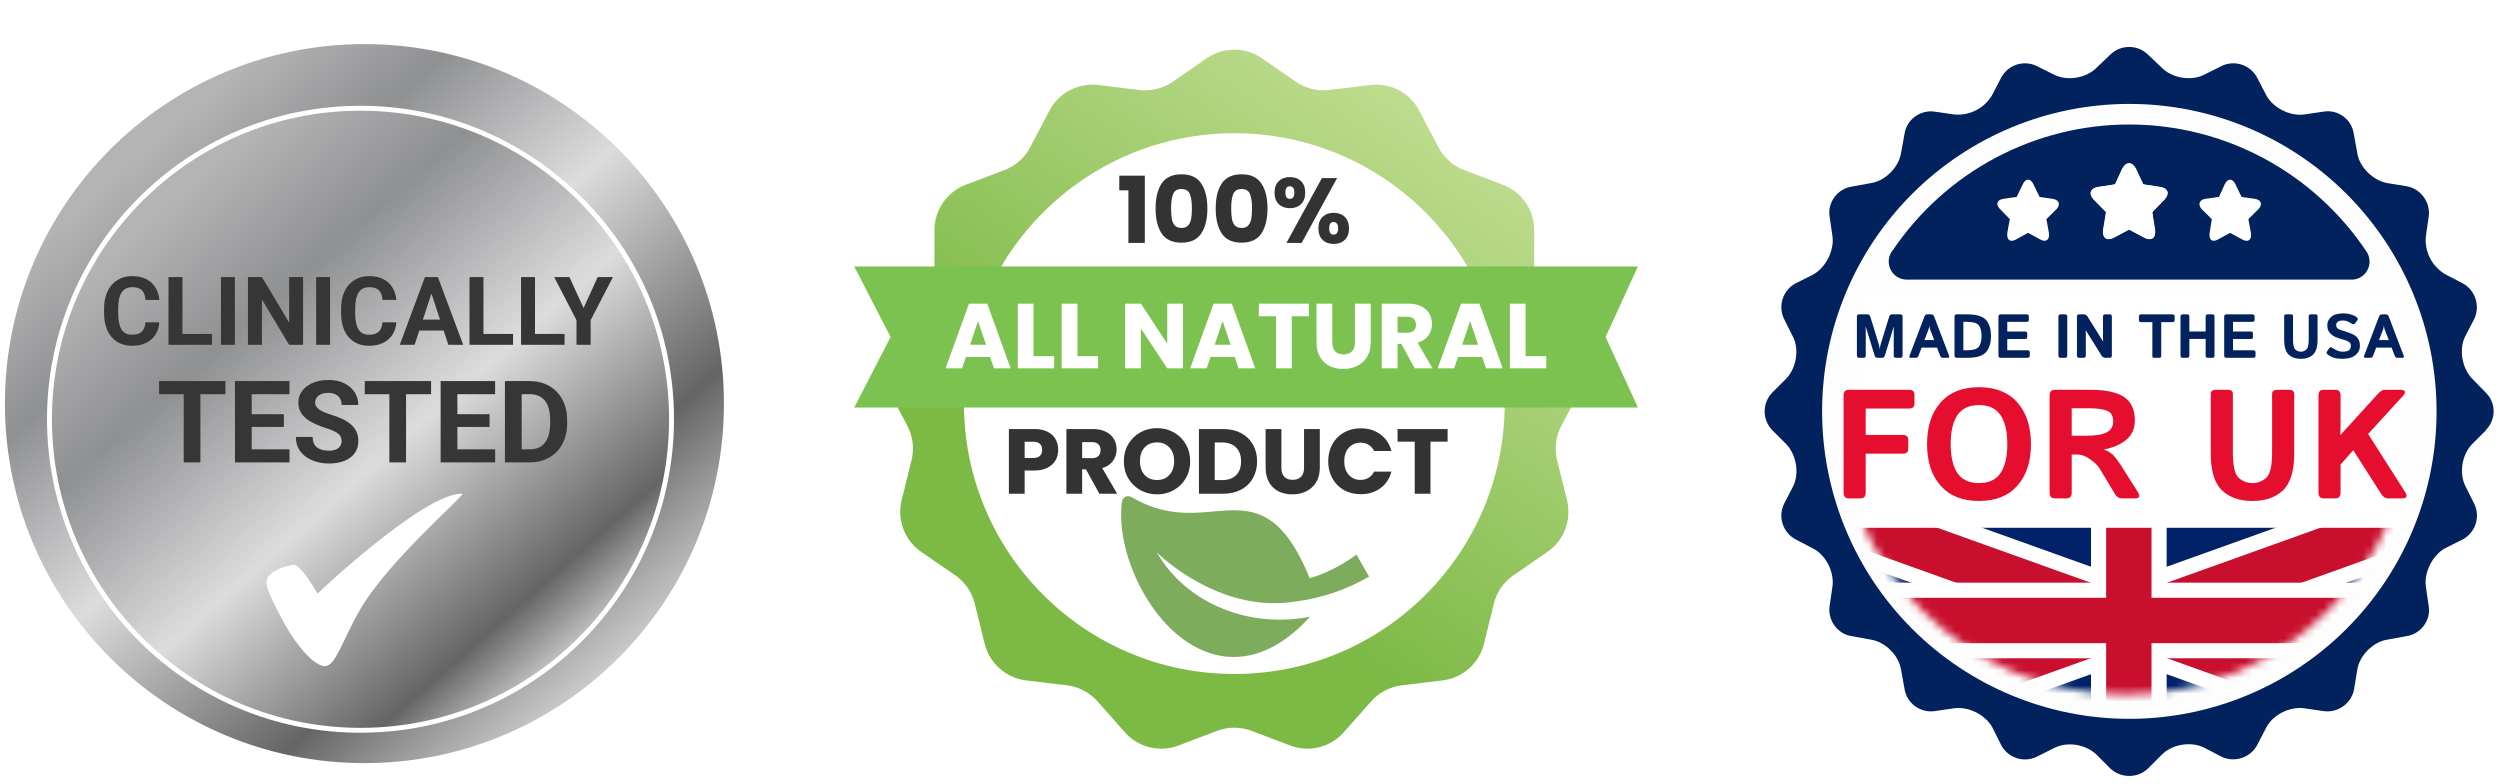
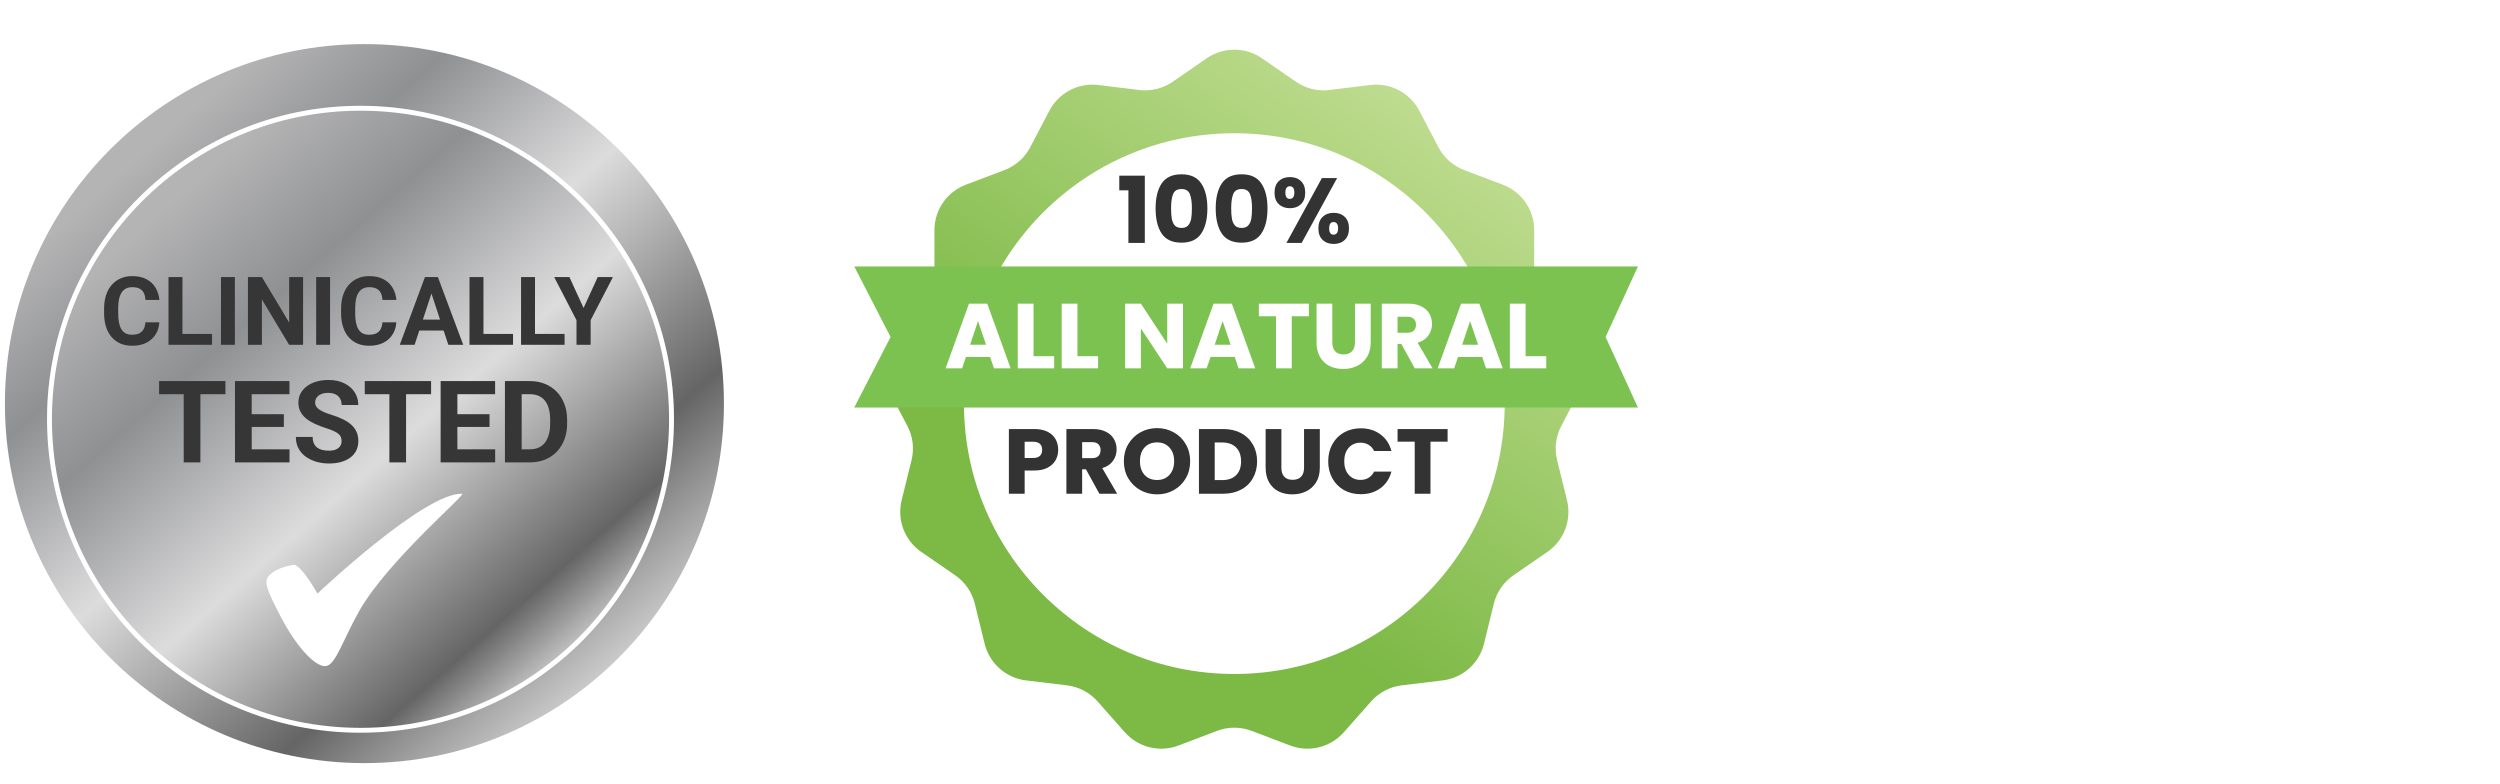
<svg xmlns="http://www.w3.org/2000/svg" width="319" height="100" viewBox="0 0 319 100" fill="none">
  <circle cx="46.5" cy="51.5" r="46.187" fill="url(#paint0_linear_202_1827)" stroke="white" stroke-width="0.625" />
  <g filter="url(#filter0_d_202_1827)">
    <circle cx="46" cy="51" r="40" fill="url(#paint1_linear_202_1827)" />
    <circle cx="46" cy="51" r="39.687" stroke="white" stroke-width="0.625" />
  </g>
  <path d="M18.555 41.133H20.329C20.294 41.715 20.134 42.231 19.849 42.682C19.568 43.133 19.174 43.486 18.667 43.739C18.165 43.992 17.559 44.119 16.851 44.119C16.297 44.119 15.8 44.024 15.361 43.834C14.921 43.64 14.546 43.363 14.233 43.003C13.924 42.642 13.689 42.207 13.526 41.697C13.364 41.186 13.283 40.614 13.283 39.981V39.382C13.283 38.748 13.366 38.176 13.532 37.666C13.703 37.151 13.944 36.714 14.257 36.354C14.573 35.994 14.951 35.717 15.39 35.523C15.83 35.329 16.32 35.232 16.863 35.232C17.583 35.232 18.19 35.362 18.685 35.624C19.184 35.885 19.57 36.245 19.843 36.704C20.12 37.163 20.286 37.686 20.341 38.271H18.561C18.541 37.923 18.471 37.628 18.353 37.387C18.234 37.141 18.054 36.957 17.812 36.835C17.575 36.708 17.258 36.645 16.863 36.645C16.566 36.645 16.307 36.7 16.085 36.811C15.863 36.922 15.677 37.09 15.527 37.316C15.377 37.541 15.264 37.826 15.189 38.17C15.117 38.511 15.082 38.91 15.082 39.37V39.981C15.082 40.428 15.115 40.822 15.183 41.162C15.25 41.499 15.353 41.784 15.491 42.017C15.634 42.247 15.816 42.421 16.038 42.54C16.263 42.654 16.534 42.712 16.851 42.712C17.223 42.712 17.529 42.652 17.771 42.534C18.012 42.415 18.196 42.239 18.323 42.005C18.454 41.772 18.531 41.481 18.555 41.133ZM27.055 42.611V44H22.704V42.611H27.055ZM23.28 35.357V44H21.499V35.357H23.28ZM29.97 35.357V44H28.195V35.357H29.97ZM38.673 35.357V44H36.892L33.419 38.206V44H31.638V35.357H33.419L36.898 41.156V35.357H38.673ZM42.116 35.357V44H40.341V35.357H42.116ZM48.795 41.133H50.57C50.534 41.715 50.374 42.231 50.089 42.682C49.808 43.133 49.414 43.486 48.907 43.739C48.405 43.992 47.799 44.119 47.091 44.119C46.537 44.119 46.04 44.024 45.601 43.834C45.162 43.64 44.786 43.363 44.473 43.003C44.164 42.642 43.929 42.207 43.767 41.697C43.604 41.186 43.523 40.614 43.523 39.981V39.382C43.523 38.748 43.606 38.176 43.773 37.666C43.943 37.151 44.184 36.714 44.497 36.354C44.813 35.994 45.191 35.717 45.631 35.523C46.07 35.329 46.561 35.232 47.103 35.232C47.823 35.232 48.431 35.362 48.925 35.624C49.424 35.885 49.81 36.245 50.083 36.704C50.36 37.163 50.526 37.686 50.582 38.271H48.801C48.781 37.923 48.712 37.628 48.593 37.387C48.474 37.141 48.294 36.957 48.053 36.835C47.815 36.708 47.499 36.645 47.103 36.645C46.806 36.645 46.547 36.7 46.325 36.811C46.103 36.922 45.917 37.09 45.767 37.316C45.617 37.541 45.504 37.826 45.429 38.17C45.358 38.511 45.322 38.91 45.322 39.37V39.981C45.322 40.428 45.355 40.822 45.423 41.162C45.49 41.499 45.593 41.784 45.731 42.017C45.874 42.247 46.056 42.421 46.278 42.54C46.503 42.654 46.774 42.712 47.091 42.712C47.463 42.712 47.77 42.652 48.011 42.534C48.252 42.415 48.437 42.239 48.563 42.005C48.694 41.772 48.771 41.481 48.795 41.133ZM55.254 36.835L52.903 44H51.009L54.221 35.357H55.426L55.254 36.835ZM57.207 44L54.85 36.835L54.66 35.357H55.877L59.106 44H57.207ZM57.1 40.782V42.178H52.535V40.782H57.1ZM65.464 42.611V44H61.113V42.611H65.464ZM61.689 35.357V44H59.908V35.357H61.689ZM72.042 42.611V44H67.69V42.611H72.042ZM68.266 35.357V44H66.485V35.357H68.266ZM72.659 35.357L74.464 39.298L76.269 35.357H78.21L75.366 40.854V44H73.561V40.854L70.712 35.357H72.659Z" fill="#363636" />
  <path d="M25.57 48.628V59H23.441V48.628H25.57ZM28.762 48.628V50.302H20.299V48.628H28.762ZM36.94 57.333V59H31.419V57.333H36.94ZM32.117 48.628V59H29.98V48.628H32.117ZM36.221 52.852V54.476H31.419V52.852H36.221ZM36.933 48.628V50.302H31.419V48.628H36.933ZM43.586 56.286C43.586 56.101 43.558 55.934 43.501 55.787C43.449 55.635 43.349 55.498 43.202 55.374C43.054 55.246 42.848 55.12 42.582 54.996C42.316 54.873 41.972 54.745 41.549 54.612C41.079 54.46 40.632 54.289 40.21 54.099C39.792 53.909 39.421 53.688 39.099 53.436C38.78 53.18 38.529 52.883 38.343 52.546C38.163 52.209 38.073 51.817 38.073 51.37C38.073 50.938 38.168 50.547 38.358 50.195C38.548 49.839 38.813 49.535 39.155 49.283C39.497 49.027 39.901 48.83 40.367 48.692C40.837 48.554 41.352 48.485 41.912 48.485C42.677 48.485 43.344 48.623 43.914 48.899C44.484 49.174 44.926 49.552 45.239 50.031C45.557 50.511 45.716 51.059 45.716 51.677H43.593C43.593 51.373 43.529 51.107 43.401 50.879C43.278 50.646 43.088 50.463 42.831 50.33C42.58 50.197 42.261 50.131 41.877 50.131C41.506 50.131 41.198 50.188 40.951 50.302C40.704 50.411 40.518 50.561 40.395 50.751C40.272 50.936 40.21 51.145 40.21 51.378C40.21 51.553 40.252 51.712 40.338 51.855C40.428 51.997 40.561 52.13 40.737 52.254C40.913 52.377 41.129 52.494 41.385 52.603C41.642 52.712 41.938 52.819 42.276 52.923C42.841 53.094 43.337 53.287 43.764 53.501C44.197 53.714 44.558 53.954 44.847 54.22C45.137 54.486 45.355 54.788 45.503 55.125C45.65 55.462 45.724 55.844 45.724 56.272C45.724 56.723 45.636 57.127 45.46 57.483C45.284 57.839 45.03 58.14 44.698 58.387C44.365 58.634 43.969 58.822 43.508 58.95C43.047 59.078 42.532 59.142 41.962 59.142C41.449 59.142 40.944 59.076 40.445 58.943C39.946 58.805 39.493 58.599 39.084 58.323C38.681 58.048 38.358 57.696 38.115 57.269C37.873 56.842 37.752 56.336 37.752 55.752H39.896C39.896 56.075 39.946 56.348 40.046 56.571C40.146 56.794 40.286 56.974 40.466 57.112C40.651 57.25 40.87 57.35 41.122 57.411C41.378 57.473 41.658 57.504 41.962 57.504C42.333 57.504 42.637 57.452 42.874 57.347C43.116 57.243 43.294 57.098 43.408 56.913C43.527 56.727 43.586 56.519 43.586 56.286ZM51.814 48.628V59H49.684V48.628H51.814ZM55.006 48.628V50.302H46.543V48.628H55.006ZM63.184 57.333V59H57.663V57.333H63.184ZM58.361 48.628V59H56.224V48.628H58.361ZM62.464 52.852V54.476H57.663V52.852H62.464ZM63.177 48.628V50.302H57.663V48.628H63.177ZM67.615 59H65.356L65.371 57.333H67.615C68.175 57.333 68.648 57.207 69.032 56.956C69.417 56.699 69.707 56.326 69.901 55.837C70.101 55.348 70.201 54.757 70.201 54.063V53.557C70.201 53.026 70.144 52.558 70.03 52.154C69.92 51.75 69.757 51.411 69.538 51.135C69.32 50.86 69.051 50.653 68.733 50.516C68.415 50.373 68.049 50.302 67.636 50.302H65.314V48.628H67.636C68.329 48.628 68.963 48.747 69.538 48.984C70.118 49.217 70.618 49.552 71.041 49.989C71.464 50.425 71.789 50.948 72.017 51.556C72.25 52.159 72.366 52.831 72.366 53.572V54.063C72.366 54.799 72.25 55.471 72.017 56.079C71.789 56.687 71.464 57.21 71.041 57.647C70.623 58.079 70.122 58.413 69.538 58.651C68.959 58.884 68.318 59 67.615 59ZM66.567 48.628V59H64.43V48.628H66.567Z" fill="#363636" />
  <path d="M37.433 72.071C38.356 71.917 40.51 75.738 40.51 75.738C40.51 75.738 54.167 62.809 58.976 63.002C59.553 63.025 49.551 71.493 45.896 77.86C43.703 81.681 42.819 85 41.472 85C40.126 85 37.818 82.492 35.894 78.825C33.97 75.159 33.623 74.157 34.355 73.422C35.124 72.65 36.279 72.264 37.433 72.071Z" fill="white" />
  <path d="M153.975 7.437C156.096 5.97 158.904 5.97 161.025 7.437L165.355 10.429C166.603 11.292 168.125 11.668 169.631 11.483L174.856 10.846C177.416 10.533 179.902 11.838 181.099 14.122L183.541 18.784C184.246 20.128 185.419 21.168 186.838 21.705L191.761 23.568C194.173 24.481 195.768 26.792 195.766 29.371L195.762 34.633C195.761 36.151 196.317 37.617 197.324 38.752L200.817 42.689C202.528 44.618 202.867 47.406 201.667 49.688L199.218 54.347C198.512 55.69 198.323 57.246 198.687 58.72L199.95 63.829C200.569 66.332 199.573 68.958 197.45 70.421L193.116 73.408C191.867 74.269 190.976 75.559 190.614 77.033L189.358 82.144C188.743 84.648 186.641 86.51 184.08 86.82L178.856 87.45C177.349 87.632 175.961 88.361 174.955 89.497L171.468 93.439C169.759 95.371 167.033 96.043 164.622 95.126L159.702 93.257C158.284 92.718 156.716 92.718 155.298 93.257L150.378 95.126C147.967 96.043 145.241 95.371 143.532 93.439L140.045 89.497C139.039 88.361 137.651 87.632 136.144 87.45L130.92 86.82C128.359 86.51 126.257 84.648 125.642 82.144L124.386 77.033C124.024 75.559 123.133 74.269 121.884 73.408L117.55 70.421C115.427 68.958 114.431 66.332 115.05 63.829L116.313 58.72C116.677 57.246 116.488 55.69 115.782 54.347L113.333 49.688C112.133 47.406 112.472 44.618 114.183 42.689L117.676 38.752C118.683 37.617 119.239 36.151 119.238 34.633L119.234 29.371C119.232 26.792 120.827 24.481 123.239 23.568L128.162 21.705C129.581 21.168 130.754 20.128 131.459 18.784L133.901 14.122C135.098 11.838 137.584 10.533 140.144 10.846L145.369 11.483C146.875 11.668 148.397 11.292 149.645 10.429L153.975 7.437Z" fill="url(#paint2_linear_202_1827)" />
  <circle cx="157.5" cy="51.5" r="34.5" fill="white" />
  <path d="M142.821 24.286V22.416H146.078V31H143.985V24.286H142.821ZM147.453 26.59C147.453 25.242 147.712 24.18 148.229 23.404C148.755 22.628 149.597 22.24 150.757 22.24C151.918 22.24 152.756 22.628 153.274 23.404C153.799 24.18 154.062 25.242 154.062 26.59C154.062 27.954 153.799 29.025 153.274 29.801C152.756 30.577 151.918 30.965 150.757 30.965C149.597 30.965 148.755 30.577 148.229 29.801C147.712 29.025 147.453 27.954 147.453 26.59ZM152.086 26.59C152.086 25.799 152 25.191 151.827 24.768C151.655 24.337 151.298 24.121 150.757 24.121C150.217 24.121 149.86 24.337 149.687 24.768C149.515 25.191 149.429 25.799 149.429 26.59C149.429 27.124 149.46 27.567 149.523 27.919C149.585 28.264 149.711 28.546 149.899 28.766C150.095 28.977 150.381 29.083 150.757 29.083C151.134 29.083 151.416 28.977 151.604 28.766C151.8 28.546 151.929 28.264 151.992 27.919C152.055 27.567 152.086 27.124 152.086 26.59ZM155.124 26.59C155.124 25.242 155.383 24.18 155.9 23.404C156.425 22.628 157.268 22.24 158.428 22.24C159.588 22.24 160.427 22.628 160.944 23.404C161.47 24.18 161.732 25.242 161.732 26.59C161.732 27.954 161.47 29.025 160.944 29.801C160.427 30.577 159.588 30.965 158.428 30.965C157.268 30.965 156.425 30.577 155.9 29.801C155.383 29.025 155.124 27.954 155.124 26.59ZM159.757 26.59C159.757 25.799 159.671 25.191 159.498 24.768C159.326 24.337 158.969 24.121 158.428 24.121C157.887 24.121 157.531 24.337 157.358 24.768C157.186 25.191 157.099 25.799 157.099 26.59C157.099 27.124 157.131 27.567 157.193 27.919C157.256 28.264 157.382 28.546 157.57 28.766C157.766 28.977 158.052 29.083 158.428 29.083C158.804 29.083 159.087 28.977 159.275 28.766C159.471 28.546 159.6 28.264 159.663 27.919C159.725 27.567 159.757 27.124 159.757 26.59ZM162.63 24.58C162.63 23.945 162.81 23.455 163.171 23.11C163.539 22.765 164.014 22.593 164.594 22.593C165.174 22.593 165.644 22.765 166.005 23.11C166.365 23.455 166.546 23.945 166.546 24.58C166.546 25.215 166.365 25.705 166.005 26.05C165.644 26.395 165.174 26.567 164.594 26.567C164.014 26.567 163.539 26.395 163.171 26.05C162.81 25.705 162.63 25.215 162.63 24.58ZM170.614 22.722L166.087 31H164.147L168.674 22.722H170.614ZM164.582 23.768C164.206 23.768 164.017 24.039 164.017 24.58C164.017 25.113 164.206 25.379 164.582 25.379C164.762 25.379 164.903 25.313 165.005 25.18C165.107 25.046 165.158 24.846 165.158 24.58C165.158 24.039 164.966 23.768 164.582 23.768ZM168.227 29.142C168.227 28.507 168.407 28.017 168.768 27.672C169.129 27.327 169.599 27.155 170.179 27.155C170.759 27.155 171.229 27.327 171.59 27.672C171.951 28.017 172.131 28.507 172.131 29.142C172.131 29.777 171.951 30.267 171.59 30.612C171.229 30.957 170.759 31.129 170.179 31.129C169.599 31.129 169.129 30.957 168.768 30.612C168.407 30.267 168.227 29.777 168.227 29.142ZM170.167 28.331C169.987 28.331 169.846 28.397 169.744 28.531C169.65 28.664 169.603 28.868 169.603 29.142C169.603 29.675 169.791 29.942 170.167 29.942C170.348 29.942 170.489 29.875 170.591 29.742C170.692 29.609 170.743 29.409 170.743 29.142C170.743 28.876 170.692 28.676 170.591 28.542C170.489 28.401 170.348 28.331 170.167 28.331Z" fill="#333333" />
  <path d="M135.025 57.403C135.025 57.881 134.915 58.32 134.696 58.72C134.476 59.112 134.139 59.429 133.684 59.672C133.23 59.915 132.665 60.037 131.991 60.037H130.745V63H128.734V54.745H131.991C132.65 54.745 133.206 54.859 133.661 55.086C134.115 55.314 134.456 55.627 134.684 56.027C134.911 56.427 135.025 56.886 135.025 57.403ZM131.838 58.438C132.222 58.438 132.508 58.347 132.697 58.167C132.885 57.987 132.979 57.732 132.979 57.403C132.979 57.074 132.885 56.819 132.697 56.639C132.508 56.458 132.222 56.368 131.838 56.368H130.745V58.438H131.838ZM140.281 63L138.564 59.884H138.082V63H136.072V54.745H139.446C140.097 54.745 140.65 54.859 141.104 55.086C141.567 55.314 141.912 55.627 142.139 56.027C142.366 56.419 142.48 56.858 142.48 57.344C142.48 57.893 142.323 58.383 142.01 58.814C141.704 59.245 141.249 59.551 140.646 59.731L142.551 63H140.281ZM138.082 58.461H139.329C139.697 58.461 139.971 58.371 140.152 58.191C140.34 58.01 140.434 57.756 140.434 57.426C140.434 57.113 140.34 56.866 140.152 56.686C139.971 56.505 139.697 56.415 139.329 56.415H138.082V58.461ZM147.646 63.082C146.87 63.082 146.157 62.902 145.506 62.541C144.863 62.181 144.35 61.679 143.966 61.036C143.589 60.386 143.401 59.657 143.401 58.849C143.401 58.042 143.589 57.317 143.966 56.674C144.35 56.031 144.863 55.529 145.506 55.169C146.157 54.808 146.87 54.628 147.646 54.628C148.422 54.628 149.132 54.808 149.774 55.169C150.425 55.529 150.935 56.031 151.303 56.674C151.679 57.317 151.867 58.042 151.867 58.849C151.867 59.657 151.679 60.386 151.303 61.036C150.927 61.679 150.417 62.181 149.774 62.541C149.132 62.902 148.422 63.082 147.646 63.082ZM147.646 61.248C148.305 61.248 148.83 61.029 149.222 60.59C149.622 60.151 149.821 59.57 149.821 58.849C149.821 58.12 149.622 57.54 149.222 57.109C148.83 56.67 148.305 56.45 147.646 56.45C146.98 56.45 146.447 56.666 146.047 57.097C145.655 57.528 145.459 58.112 145.459 58.849C145.459 59.578 145.655 60.162 146.047 60.601C146.447 61.032 146.98 61.248 147.646 61.248ZM156.079 54.745C156.949 54.745 157.709 54.918 158.36 55.263C159.01 55.608 159.512 56.094 159.865 56.721C160.225 57.34 160.406 58.057 160.406 58.873C160.406 59.68 160.225 60.397 159.865 61.025C159.512 61.652 159.006 62.138 158.348 62.483C157.697 62.828 156.941 63 156.079 63H152.986V54.745H156.079ZM155.949 61.26C156.71 61.26 157.301 61.052 157.725 60.636C158.148 60.221 158.36 59.633 158.36 58.873C158.36 58.112 158.148 57.52 157.725 57.097C157.301 56.674 156.71 56.462 155.949 56.462H154.997V61.26H155.949ZM163.505 54.745V59.684C163.505 60.178 163.626 60.558 163.869 60.825C164.112 61.091 164.469 61.224 164.939 61.224C165.41 61.224 165.77 61.091 166.021 60.825C166.272 60.558 166.397 60.178 166.397 59.684V54.745H168.408V59.672C168.408 60.409 168.251 61.032 167.938 61.542C167.624 62.051 167.201 62.436 166.668 62.694C166.143 62.953 165.555 63.082 164.904 63.082C164.254 63.082 163.669 62.957 163.152 62.706C162.643 62.447 162.239 62.063 161.941 61.554C161.643 61.036 161.494 60.409 161.494 59.672V54.745H163.505ZM169.479 58.861C169.479 58.046 169.656 57.321 170.008 56.686C170.361 56.043 170.851 55.545 171.478 55.192C172.113 54.832 172.83 54.651 173.63 54.651C174.61 54.651 175.449 54.91 176.146 55.427C176.844 55.945 177.31 56.65 177.546 57.544H175.335C175.17 57.199 174.935 56.937 174.629 56.756C174.332 56.576 173.991 56.486 173.606 56.486C172.987 56.486 172.485 56.701 172.101 57.132C171.717 57.564 171.525 58.14 171.525 58.861C171.525 59.582 171.717 60.158 172.101 60.59C172.485 61.021 172.987 61.236 173.606 61.236C173.991 61.236 174.332 61.146 174.629 60.966C174.935 60.785 175.17 60.523 175.335 60.178H177.546C177.31 61.072 176.844 61.777 176.146 62.294C175.449 62.804 174.61 63.059 173.63 63.059C172.83 63.059 172.113 62.882 171.478 62.53C170.851 62.169 170.361 61.671 170.008 61.036C169.656 60.401 169.479 59.676 169.479 58.861ZM184.715 54.745V56.356H182.528V63H180.517V56.356H178.33V54.745H184.715Z" fill="#333333" />
  <g clip-path="url(#clip0_202_1827)">
    <path d="M143.152 64.028C142.711 67.538 143.769 71.935 145.983 75.788C148.721 80.553 152.61 83.474 156.652 83.801C158.55 83.955 160.458 83.542 162.32 82.577C163.978 81.716 165.607 80.408 167.176 78.681C159.726 80.216 151.477 77.212 147.608 70.477C147.608 70.477 152.881 75.82 160.277 76.812C161.957 77.043 163.663 77.021 165.337 76.747C168.636 76.326 171.818 75.247 174.698 73.575L173.076 70.753C173.076 70.753 170.637 72.74 167.121 73.786C166.645 72.593 166.089 71.434 165.459 70.316C163.968 67.721 162.349 66.202 160.362 65.531C158.583 64.93 156.748 65.094 154.807 65.266C151.841 65.53 148.481 65.83 144.37 63.423C144.254 63.355 144.123 63.317 143.989 63.312C143.855 63.308 143.722 63.337 143.601 63.396C143.481 63.456 143.377 63.545 143.299 63.655C143.221 63.765 143.172 63.892 143.155 64.026L143.152 64.028Z" fill="#7EAC5D" />
  </g>
  <path d="M109 34H209L204.876 43L209 52H109L113.639 43L109 34Z" fill="#7CC251" />
  <path d="M126.336 45.542H123.255L122.762 47H120.657L123.644 38.745H125.972L128.958 47H126.83L126.336 45.542ZM125.819 43.99L124.796 40.968L123.785 43.99H125.819ZM131.878 45.448H134.512V47H129.867V38.745H131.878V45.448ZM137.482 45.448H140.116V47H135.471V38.745H137.482V45.448ZM150.951 47H148.94L145.577 41.908V47H143.567V38.745H145.577L148.94 43.86V38.745H150.951V47ZM157.547 45.542H154.466L153.972 47H151.868L154.854 38.745H157.183L160.169 47H158.041L157.547 45.542ZM157.03 43.99L156.007 40.968L154.995 43.99H157.03ZM167.016 38.745V40.356H164.829V47H162.819V40.356H160.631V38.745H167.016ZM170.001 38.745V43.684C170.001 44.178 170.122 44.558 170.365 44.825C170.608 45.091 170.965 45.224 171.436 45.224C171.906 45.224 172.266 45.091 172.517 44.825C172.768 44.558 172.894 44.178 172.894 43.684V38.745H174.904V43.672C174.904 44.409 174.748 45.032 174.434 45.542C174.12 46.051 173.697 46.436 173.164 46.694C172.639 46.953 172.051 47.082 171.4 47.082C170.75 47.082 170.166 46.957 169.648 46.706C169.139 46.447 168.735 46.063 168.437 45.554C168.139 45.036 167.99 44.409 167.99 43.672V38.745H170.001ZM180.526 47L178.809 43.884H178.327V47H176.316V38.745H179.691C180.342 38.745 180.894 38.859 181.349 39.086C181.811 39.314 182.156 39.627 182.384 40.027C182.611 40.419 182.725 40.858 182.725 41.344C182.725 41.893 182.568 42.383 182.254 42.814C181.949 43.245 181.494 43.551 180.89 43.731L182.795 47H180.526ZM178.327 42.461H179.573C179.942 42.461 180.216 42.371 180.397 42.191C180.585 42.01 180.679 41.756 180.679 41.426C180.679 41.113 180.585 40.866 180.397 40.686C180.216 40.505 179.942 40.415 179.573 40.415H178.327V42.461ZM189.125 45.542H186.045L185.551 47H183.446L186.433 38.745H188.761L191.748 47H189.619L189.125 45.542ZM188.608 43.99L187.585 40.968L186.574 43.99H188.608ZM194.667 45.448H197.301V47H192.657V38.745H194.667V45.448Z" fill="white" />
  <g clip-path="url(#clip1_202_1827)">
    <path d="M271.183 93.073C293.864 93.073 312.251 74.686 312.251 52.005C312.251 29.324 293.864 10.938 271.183 10.938C248.502 10.938 230.115 29.324 230.115 52.005C230.115 74.686 248.502 93.073 271.183 93.073Z" fill="#FDFDFD" />
    <mask id="mask0_202_1827" style="mask-type:alpha" maskUnits="userSpaceOnUse" x="234" y="15" width="74" height="74">
      <path d="M271.178 88.615C291.399 88.615 307.792 72.222 307.792 52C307.792 31.779 291.399 15.386 271.178 15.386C250.956 15.386 234.563 31.779 234.563 52C234.563 72.222 250.956 88.615 271.178 88.615Z" fill="#FDFDFD" />
    </mask>
    <g mask="url(#mask0_202_1827)">
-       <path d="M237.132 66.81V91.534H306.144V66.81H237.132Z" fill="#012169" />
      <path d="M237.132 66.81L306.144 91.534L237.132 66.81ZM306.144 66.81L237.132 91.534L306.144 66.81Z" fill="black" />
      <path d="M306.144 66.81L237.132 91.534M237.132 66.81L306.144 91.534L237.132 66.81Z" stroke="white" stroke-width="9.65" />
      <path d="M237.132 66.81L306.144 91.534L237.132 66.81ZM306.144 66.81L237.132 91.534L306.144 66.81Z" fill="black" />
      <path d="M306.144 66.81L237.132 91.534M237.132 66.81L306.144 91.534L237.132 66.81Z" stroke="#C8102E" stroke-width="5.79" />
      <path d="M271.638 66.81V91.534V66.81ZM237.132 79.172H306.144H237.132Z" fill="black" />
      <path d="M237.132 79.172H306.144M271.638 66.81V91.534V66.81Z" stroke="white" stroke-width="9.65" />
      <path d="M271.638 66.81V91.534V66.81ZM237.132 79.172H306.144H237.132Z" fill="black" />
      <path d="M237.132 79.172H306.144M271.638 66.81V91.534V66.81Z" stroke="#C8102E" stroke-width="5.79" />
    </g>
    <path d="M317.183 54.883C318.523 53.542 318.523 51.396 317.183 50.099L315.441 48.311C314.145 46.97 313.743 44.556 314.547 42.946L315.709 40.711C316.513 39.056 315.843 37 314.234 36.15L312.001 34.988C311.168 34.496 310.493 33.776 310.058 32.912C309.622 32.048 309.444 31.077 309.544 30.115L309.901 27.656C310.169 25.867 308.918 24.079 307.086 23.766L304.629 23.364C302.842 23.051 301.055 21.352 300.787 19.519L300.34 17.06C300.072 15.227 298.33 13.93 296.498 14.243L294.041 14.601C292.209 14.869 290.02 13.752 289.171 12.142L288.01 9.907C287.591 9.116 286.881 8.52 286.03 8.245C285.179 7.97 284.255 8.036 283.453 8.431L281.219 9.549C279.611 10.354 277.198 9.996 275.858 8.655L274.071 6.956C273.429 6.336 272.572 5.989 271.681 5.989C270.789 5.989 269.932 6.336 269.29 6.956L267.503 8.655C266.163 9.996 263.795 10.354 262.142 9.549L259.908 8.431C259.106 8.036 258.182 7.97 257.331 8.245C256.481 8.52 255.771 9.116 255.352 9.907L254.19 12.142C253.699 12.976 252.979 13.65 252.116 14.086C251.252 14.522 250.282 14.701 249.32 14.601L246.863 14.243C245.076 13.975 243.289 15.227 243.021 17.06L242.574 19.519C242.306 21.307 240.564 23.096 238.732 23.364L236.275 23.811C234.488 24.079 233.148 25.823 233.46 27.656L233.818 30.115C234.086 31.948 232.969 34.139 231.361 35.033L229.127 36.15C228.337 36.57 227.741 37.28 227.466 38.132C227.191 38.983 227.258 39.908 227.652 40.711L228.769 42.946C229.618 44.556 229.216 46.97 227.92 48.311L226.133 50.099C225.514 50.741 225.167 51.599 225.167 52.491C225.167 53.384 225.514 54.241 226.133 54.883L227.92 56.671C229.216 58.013 229.618 60.382 228.814 62.036L227.652 64.272C227.258 65.075 227.191 66 227.466 66.851C227.741 67.702 228.337 68.413 229.127 68.832L231.361 69.995C233.014 70.844 234.086 73.035 233.818 74.868L233.46 77.327C233.192 79.115 234.443 80.903 236.275 81.171L238.732 81.619C240.519 81.887 242.306 83.63 242.574 85.463L243.021 87.922C243.289 89.711 245.031 91.007 246.863 90.739L249.32 90.381C251.152 90.113 253.341 91.186 254.235 92.84L255.352 95.076C255.771 95.866 256.481 96.462 257.331 96.737C258.182 97.013 259.106 96.946 259.908 96.551L262.142 95.433C263.795 94.584 266.163 94.986 267.503 96.283L269.29 98.071C270.631 99.323 272.775 99.323 274.071 98.071L275.858 96.283C277.198 94.942 279.611 94.584 281.219 95.389L283.453 96.551C285.106 97.356 287.161 96.685 288.01 95.076L289.171 92.84C290.02 91.186 292.209 90.113 294.041 90.381L296.498 90.739C298.285 91.007 300.072 89.755 300.385 87.922L300.787 85.463C301.055 83.675 302.797 81.887 304.629 81.619L307.086 81.171C308.873 80.903 310.214 79.16 309.901 77.327L309.544 74.868C309.275 73.035 310.392 70.844 312.001 69.95L314.234 68.832C315.024 68.413 315.62 67.702 315.895 66.851C316.17 66 316.103 65.075 315.709 64.272L314.592 62.036C313.743 60.382 314.145 58.013 315.441 56.671L317.228 54.883H317.183ZM271.703 91.723C261.306 91.723 251.334 87.589 243.982 80.232C236.63 72.875 232.5 62.896 232.5 52.491C232.5 42.086 236.63 32.108 243.982 24.75C251.334 17.393 261.306 13.26 271.703 13.26C282.1 13.26 292.072 17.393 299.424 24.75C306.776 32.108 310.906 42.086 310.906 52.491C310.906 62.896 306.776 72.875 299.424 80.232C292.072 87.589 282.1 91.723 271.703 91.723Z" fill="#01225D" />
-     <path d="M243.36 35.676H300.228C300.635 35.647 301.026 35.509 301.362 35.277C301.697 35.045 301.965 34.727 302.138 34.357C302.311 33.986 302.382 33.576 302.345 33.169C302.308 32.762 302.163 32.372 301.925 32.039C298.599 27.082 294.114 23.017 288.862 20.202C283.61 17.386 277.751 15.904 271.797 15.886C265.843 15.868 259.975 17.314 254.707 20.097C249.438 22.881 244.928 26.918 241.572 31.855C241.277 32.192 241.086 32.608 241.023 33.052C240.96 33.496 241.028 33.948 241.218 34.354C241.408 34.76 241.712 35.102 242.093 35.336C242.473 35.571 242.914 35.69 243.36 35.676Z" fill="#01225D" />
    <rect x="237.042" y="37.656" width="69.271" height="29.688" fill="white" />
-     <path d="M235.918 63.594C235.468 63.594 235.242 63.352 235.242 62.869V50.461C235.242 49.977 235.468 49.736 235.918 49.736H243.563C244.046 49.736 244.287 49.945 244.287 50.364V51.504C244.287 51.923 244.046 52.132 243.563 52.132H238.064V55.495H242.77C243.253 55.495 243.495 55.705 243.495 56.124V57.264C243.495 57.683 243.253 57.892 242.77 57.892H238.064V62.869C238.064 63.352 237.838 63.594 237.387 63.594H235.918ZM245.892 56.665C245.892 54.442 246.465 52.677 247.612 51.369C248.759 50.061 250.395 49.407 252.521 49.407C254.647 49.407 256.284 50.061 257.43 51.369C258.577 52.677 259.151 54.442 259.151 56.665C259.151 58.887 258.577 60.653 257.43 61.961C256.284 63.268 254.647 63.922 252.521 63.922C250.395 63.922 248.759 63.268 247.612 61.961C246.465 60.653 245.892 58.887 245.892 56.665ZM248.907 56.665C248.907 58.275 249.193 59.509 249.767 60.366C250.347 61.216 251.265 61.642 252.521 61.642C253.777 61.642 254.692 61.216 255.266 60.366C255.845 59.509 256.135 58.275 256.135 56.665C256.135 55.054 255.845 53.824 255.266 52.973C254.692 52.116 253.777 51.688 252.521 51.688C251.265 51.688 250.347 52.116 249.767 52.973C249.193 53.824 248.907 55.054 248.907 56.665ZM262.204 63.594C261.753 63.594 261.528 63.352 261.528 62.869V50.461C261.528 49.977 261.753 49.736 262.204 49.736H266.679C268.669 49.736 270.122 50.045 271.037 50.663C271.952 51.276 272.409 52.274 272.409 53.659C272.409 54.69 272.039 55.511 271.298 56.124C270.557 56.736 269.617 57.142 268.476 57.341V57.361C269.095 57.593 269.562 57.915 269.877 58.327C270.193 58.739 270.451 59.1 270.651 59.409L272.777 62.763C273.131 63.317 273.009 63.594 272.409 63.594H270.728C270.374 63.594 270.084 63.404 269.858 63.024L267.906 59.767C267.693 59.419 267.304 59.039 266.737 58.627C266.176 58.208 265.619 57.998 265.065 57.998H264.35V62.869C264.35 63.352 264.124 63.594 263.673 63.594H262.204ZM264.35 55.602H266.08C267.368 55.602 268.283 55.457 268.824 55.167C269.372 54.87 269.646 54.403 269.646 53.766C269.646 53.07 269.381 52.619 268.853 52.413C268.331 52.2 267.561 52.094 266.543 52.094H264.35V55.602ZM282.093 57.824V50.267C282.093 49.913 282.318 49.736 282.769 49.736H284.238C284.689 49.736 284.914 49.913 284.914 50.267V57.728C284.914 59.467 285.169 60.556 285.678 60.994C286.193 61.426 286.773 61.642 287.417 61.642C288.062 61.642 288.638 61.426 289.147 60.994C289.663 60.556 289.92 59.467 289.92 57.728V50.267C289.92 49.913 290.146 49.736 290.597 49.736H292.066C292.517 49.736 292.742 49.913 292.742 50.267V57.824C292.742 60.079 292.265 61.661 291.312 62.569C290.358 63.471 289.06 63.922 287.417 63.922C285.775 63.922 284.476 63.471 283.523 62.569C282.569 61.661 282.093 60.079 282.093 57.824ZM296.511 63.594C296.06 63.594 295.835 63.352 295.835 62.869V50.461C295.835 49.977 296.06 49.736 296.511 49.736H297.98C298.431 49.736 298.657 49.977 298.657 50.461V54.307C298.657 54.693 298.64 55.08 298.608 55.466H298.676L303.373 50.306C303.72 49.926 304.017 49.736 304.262 49.736H306.204C306.958 49.736 307.08 50.013 306.571 50.567L302.174 55.379L306.881 62.763C307.235 63.317 307.112 63.594 306.513 63.594H304.706C304.371 63.594 304.081 63.404 303.836 63.024L300.28 57.447L298.657 59.274V62.869C298.657 63.352 298.431 63.594 297.98 63.594H296.511Z" fill="#E50E2E" />
    <path d="M237.211 45.656C237.031 45.656 236.941 45.56 236.941 45.366V40.403C236.941 40.21 237.031 40.113 237.211 40.113H238.332C238.482 40.113 238.589 40.216 238.653 40.422L239.701 43.812C239.747 43.959 239.779 44.08 239.797 44.176C239.815 44.269 239.831 44.379 239.844 44.508H239.867C239.88 44.379 239.895 44.269 239.913 44.176C239.931 44.08 239.963 43.959 240.01 43.812L241.057 40.422C241.122 40.216 241.229 40.113 241.378 40.113H242.499C242.68 40.113 242.77 40.21 242.77 40.403V45.366C242.77 45.56 242.68 45.656 242.499 45.656H241.912C241.731 45.656 241.641 45.56 241.641 45.366V42.173C241.641 42.019 241.647 41.864 241.66 41.709H241.633L240.516 45.343C240.452 45.552 240.341 45.656 240.184 45.656H239.527C239.369 45.656 239.259 45.552 239.194 45.343L238.077 41.709H238.05C238.063 41.864 238.069 42.019 238.069 42.173V45.366C238.069 45.56 237.979 45.656 237.799 45.656H237.211ZM243.833 45.656C243.647 45.656 243.587 45.571 243.651 45.401L245.545 40.426C245.625 40.217 245.746 40.113 245.909 40.113H246.45C246.612 40.113 246.733 40.217 246.813 40.426L248.707 45.401C248.772 45.571 248.711 45.656 248.526 45.656H247.911C247.741 45.656 247.622 45.567 247.555 45.389L247.161 44.35H245.197L244.803 45.389C244.736 45.567 244.618 45.656 244.447 45.656H243.833ZM245.557 43.391H246.802L246.326 42.162C246.269 42.017 246.235 41.913 246.222 41.849C246.211 41.782 246.2 41.684 246.187 41.555H246.171C246.159 41.684 246.146 41.782 246.133 41.849C246.123 41.913 246.089 42.017 246.032 42.162L245.557 43.391ZM249.666 45.656C249.486 45.656 249.395 45.56 249.395 45.366V40.403C249.395 40.21 249.486 40.113 249.666 40.113H251.015C252.2 40.113 253.002 40.353 253.419 40.832C253.839 41.311 254.049 41.993 254.049 42.877C254.049 43.761 253.839 44.445 253.419 44.929C253.002 45.414 252.2 45.656 251.015 45.656H249.666ZM250.524 44.698H250.942C251.74 44.698 252.257 44.549 252.492 44.253C252.726 43.954 252.843 43.495 252.843 42.877C252.843 42.258 252.726 41.802 252.492 41.508C252.257 41.212 251.74 41.064 250.942 41.064H250.524V44.698ZM255.271 45.656C255.091 45.656 255 45.56 255 45.366V40.403C255 40.21 255.091 40.113 255.271 40.113H258.588C258.781 40.113 258.878 40.197 258.878 40.364V40.82C258.878 40.988 258.781 41.072 258.588 41.072H256.129V42.301H258.383C258.576 42.301 258.673 42.385 258.673 42.552V43.008C258.673 43.176 258.576 43.26 258.383 43.26H256.129V44.698H258.711C258.905 44.698 259.001 44.781 259.001 44.949V45.405C259.001 45.572 258.905 45.656 258.711 45.656H255.271ZM262.925 45.656C262.744 45.656 262.654 45.56 262.654 45.366V40.403C262.654 40.21 262.744 40.113 262.925 40.113H263.512C263.693 40.113 263.783 40.21 263.783 40.403V45.366C263.783 45.56 263.693 45.656 263.512 45.656H262.925ZM265.291 45.656C265.11 45.656 265.02 45.56 265.02 45.366V40.403C265.02 40.21 265.11 40.113 265.291 40.113H265.863C266.084 40.113 266.252 40.203 266.365 40.384L268.337 43.55H268.364C268.351 43.395 268.344 43.24 268.344 43.086V40.403C268.344 40.21 268.435 40.113 268.615 40.113H269.202C269.383 40.113 269.473 40.21 269.473 40.403V45.366C269.473 45.56 269.383 45.656 269.202 45.656H268.669C268.447 45.656 268.28 45.566 268.167 45.386L266.156 42.162H266.129C266.142 42.316 266.149 42.471 266.149 42.626V45.366C266.149 45.56 266.058 45.656 265.878 45.656H265.291ZM273.219 41.103C273.026 41.103 272.929 41.019 272.929 40.851V40.364C272.929 40.197 273.026 40.113 273.219 40.113H277.193C277.386 40.113 277.483 40.197 277.483 40.364V40.851C277.483 41.019 277.386 41.103 277.193 41.103H275.77V45.444C275.77 45.585 275.706 45.656 275.577 45.656H274.835C274.706 45.656 274.641 45.585 274.641 45.444V41.103H273.219ZM278.503 45.656C278.323 45.656 278.232 45.56 278.232 45.366V40.403C278.232 40.21 278.323 40.113 278.503 40.113H279.091C279.271 40.113 279.361 40.21 279.361 40.403V42.293H281.441V40.403C281.441 40.21 281.531 40.113 281.711 40.113H282.299C282.479 40.113 282.57 40.21 282.57 40.403V45.366C282.57 45.56 282.479 45.656 282.299 45.656H281.711C281.531 45.656 281.441 45.56 281.441 45.366V43.252H279.361V45.366C279.361 45.56 279.271 45.656 279.091 45.656H278.503ZM284.077 45.656C283.897 45.656 283.807 45.56 283.807 45.366V40.403C283.807 40.21 283.897 40.113 284.077 40.113H287.394C287.587 40.113 287.684 40.197 287.684 40.364V40.82C287.684 40.988 287.587 41.072 287.394 41.072H284.935V42.301H287.189C287.382 42.301 287.479 42.385 287.479 42.552V43.008C287.479 43.176 287.382 43.26 287.189 43.26H284.935V44.698H287.517C287.711 44.698 287.807 44.781 287.807 44.949V45.405C287.807 45.572 287.711 45.656 287.517 45.656H284.077ZM291.46 43.349V40.326C291.46 40.184 291.551 40.113 291.731 40.113H292.319C292.499 40.113 292.589 40.184 292.589 40.326V43.31C292.589 44.006 292.691 44.441 292.894 44.616C293.101 44.789 293.333 44.875 293.59 44.875C293.848 44.875 294.079 44.789 294.282 44.616C294.488 44.441 294.591 44.006 294.591 43.31V40.326C294.591 40.184 294.682 40.113 294.862 40.113H295.45C295.63 40.113 295.72 40.184 295.72 40.326V43.349C295.72 44.251 295.53 44.883 295.148 45.246C294.767 45.607 294.247 45.788 293.59 45.788C292.933 45.788 292.414 45.607 292.032 45.246C291.651 44.883 291.46 44.251 291.46 43.349ZM297.023 45.243C296.863 45.121 296.824 44.999 296.907 44.875L297.205 44.427C297.303 44.28 297.446 44.272 297.634 44.404C297.778 44.504 297.966 44.609 298.198 44.717C298.433 44.823 298.679 44.875 298.936 44.875C299.117 44.875 299.291 44.855 299.458 44.814C299.626 44.772 299.753 44.692 299.841 44.574C299.929 44.455 299.972 44.315 299.972 44.153C299.972 44.037 299.953 43.935 299.914 43.847C299.876 43.76 299.813 43.687 299.725 43.631C299.637 43.574 299.547 43.526 299.454 43.488C299.292 43.421 299.087 43.355 298.84 43.291C298.595 43.224 298.353 43.144 298.113 43.051C297.899 42.968 297.703 42.855 297.525 42.711C297.348 42.566 297.21 42.404 297.112 42.224C297.014 42.043 296.965 41.802 296.965 41.501C296.965 41.143 297.081 40.836 297.313 40.581C297.545 40.326 297.811 40.162 298.113 40.09C298.415 40.018 298.719 39.982 299.025 39.982C299.329 39.982 299.642 40.028 299.965 40.121C300.289 40.214 300.534 40.33 300.699 40.469C300.861 40.605 300.901 40.729 300.819 40.84L300.506 41.261C300.4 41.405 300.258 41.417 300.081 41.296C299.967 41.219 299.811 41.132 299.613 41.037C299.417 40.942 299.212 40.894 298.998 40.894C298.846 40.894 298.706 40.907 298.577 40.932C298.451 40.958 298.338 41.02 298.241 41.118C298.143 41.216 298.094 41.337 298.094 41.481C298.094 41.621 298.13 41.734 298.202 41.822C298.274 41.907 298.354 41.971 298.442 42.015C298.529 42.056 298.618 42.091 298.708 42.119C298.987 42.209 299.235 42.289 299.454 42.359C299.673 42.426 299.876 42.501 300.061 42.583C300.319 42.699 300.516 42.815 300.653 42.931C300.789 43.047 300.901 43.206 300.989 43.407C301.079 43.608 301.124 43.847 301.124 44.126C301.124 44.538 300.993 44.879 300.73 45.15C300.467 45.418 300.175 45.59 299.852 45.668C299.533 45.748 299.221 45.788 298.917 45.788C298.469 45.788 298.104 45.744 297.823 45.656C297.542 45.571 297.275 45.433 297.023 45.243ZM301.839 45.656C301.654 45.656 301.593 45.571 301.658 45.401L303.552 40.426C303.632 40.217 303.753 40.113 303.915 40.113H304.456C304.619 40.113 304.74 40.217 304.82 40.426L306.714 45.401C306.778 45.571 306.718 45.656 306.532 45.656H305.918C305.747 45.656 305.629 45.567 305.562 45.389L305.168 44.35H303.204L302.81 45.389C302.743 45.567 302.624 45.656 302.454 45.656H301.839ZM303.563 43.391H304.808L304.333 42.162C304.276 42.017 304.241 41.913 304.228 41.849C304.218 41.782 304.206 41.684 304.194 41.555H304.178C304.165 41.684 304.152 41.782 304.139 41.849C304.129 41.913 304.096 42.017 304.039 42.162L303.563 43.391Z" fill="#01225D" />
    <path d="M275.632 23.856L273.481 23.525L272.565 21.541C272.062 20.597 271.283 20.597 270.826 21.541L269.91 23.525L267.758 23.856C266.751 23.997 266.477 24.706 267.117 25.415L268.765 27.068L268.399 29.288C268.216 30.279 268.765 30.799 269.635 30.374L271.695 29.288L273.71 30.374C274.625 30.752 275.129 30.279 274.992 29.288L274.625 27.068L276.228 25.415C276.868 24.706 276.64 23.997 275.632 23.856ZM261.899 25.367L260.251 25.131L259.472 23.525C259.106 22.722 258.465 22.722 258.099 23.525L257.321 25.131L255.627 25.367C254.803 25.509 254.62 26.076 255.169 26.642L256.451 27.965L256.13 29.712C256.039 30.563 256.451 30.941 257.138 30.61L258.786 29.712L260.434 30.61C261.12 30.941 261.578 30.515 261.441 29.712L261.12 27.965L262.448 26.642C262.952 26.076 262.723 25.509 261.944 25.367H261.899Z" fill="white" />
    <path d="M267.758 23.856L269.864 23.525L270.78 21.541C271.283 20.597 272.061 20.597 272.519 21.541L273.481 23.525L275.632 23.856C276.64 23.997 276.868 24.706 276.228 25.415L274.625 27.068L274.946 29.288C275.129 30.279 274.579 30.799 273.71 30.374L271.649 29.288L269.635 30.374C268.72 30.752 268.216 30.279 268.353 29.288L268.719 27.068L267.117 25.415C266.477 24.706 266.751 23.997 267.758 23.856ZM281.4 25.367L283.14 25.131L283.872 23.525C284.239 22.722 284.88 22.722 285.246 23.525L286.024 25.131L287.718 25.367C288.542 25.509 288.725 26.076 288.222 26.642L286.894 27.965L287.214 29.712C287.352 30.563 286.894 30.941 286.207 30.61L284.559 29.712L282.911 30.61C282.224 30.941 281.812 30.515 281.95 29.712L282.224 27.965L280.897 26.642C280.439 26.076 280.622 25.509 281.4 25.367Z" fill="white" />
  </g>
  <defs>
    <filter id="filter0_d_202_1827" x="3.5" y="11" width="85.001" height="85.001" filterUnits="userSpaceOnUse" color-interpolation-filters="sRGB">
      <feFlood flood-opacity="0" result="BackgroundImageFix" />
      <feColorMatrix in="SourceAlpha" type="matrix" values="0 0 0 0 0 0 0 0 0 0 0 0 0 0 0 0 0 0 127 0" result="hardAlpha" />
      <feOffset dy="2.5" />
      <feGaussianBlur stdDeviation="1.25" />
      <feComposite in2="hardAlpha" operator="out" />
      <feColorMatrix type="matrix" values="0 0 0 0 0 0 0 0 0 0 0 0 0 0 0 0 0 0 0.25 0" />
      <feBlend mode="normal" in2="BackgroundImageFix" result="effect1_dropShadow_202_1827" />
      <feBlend mode="normal" in="SourceGraphic" in2="effect1_dropShadow_202_1827" result="shape" />
    </filter>
    <linearGradient id="paint0_linear_202_1827" x1="5.905" y1="6.476" x2="86.357" y2="98" gradientUnits="userSpaceOnUse">
      <stop offset="0.147" stop-color="#B4B4B5" />
      <stop offset="0.278" stop-color="#8F9092" />
      <stop offset="0.469" stop-color="#DCDCDD" />
      <stop offset="0.717" stop-color="#656566" />
      <stop offset="0.898" stop-color="#D9D9D9" />
    </linearGradient>
    <linearGradient id="paint1_linear_202_1827" x1="11.079" y1="12.27" x2="80.286" y2="91" gradientUnits="userSpaceOnUse">
      <stop offset="0.147" stop-color="#B4B4B5" />
      <stop offset="0.318" stop-color="#8F9092" />
      <stop offset="0.55" stop-color="#DCDCDD" />
      <stop offset="0.795" stop-color="#656566" />
      <stop offset="0.898" stop-color="#D9D9D9" />
    </linearGradient>
    <linearGradient id="paint2_linear_202_1827" x1="188.571" y1="5" x2="123.899" y2="98" gradientUnits="userSpaceOnUse">
      <stop stop-color="#CAE29C" />
      <stop offset="0.658" stop-color="#7CB945" />
    </linearGradient>
    <clipPath id="clip0_202_1827">
-       <rect width="26" height="26" fill="white" transform="matrix(-0.498 -0.867 0.865 -0.502 153 88)" />
-     </clipPath>
+       </clipPath>
    <clipPath id="clip1_202_1827">
-       <rect width="94" height="95" fill="white" transform="translate(225 5)" />
-     </clipPath>
+       </clipPath>
  </defs>
</svg>